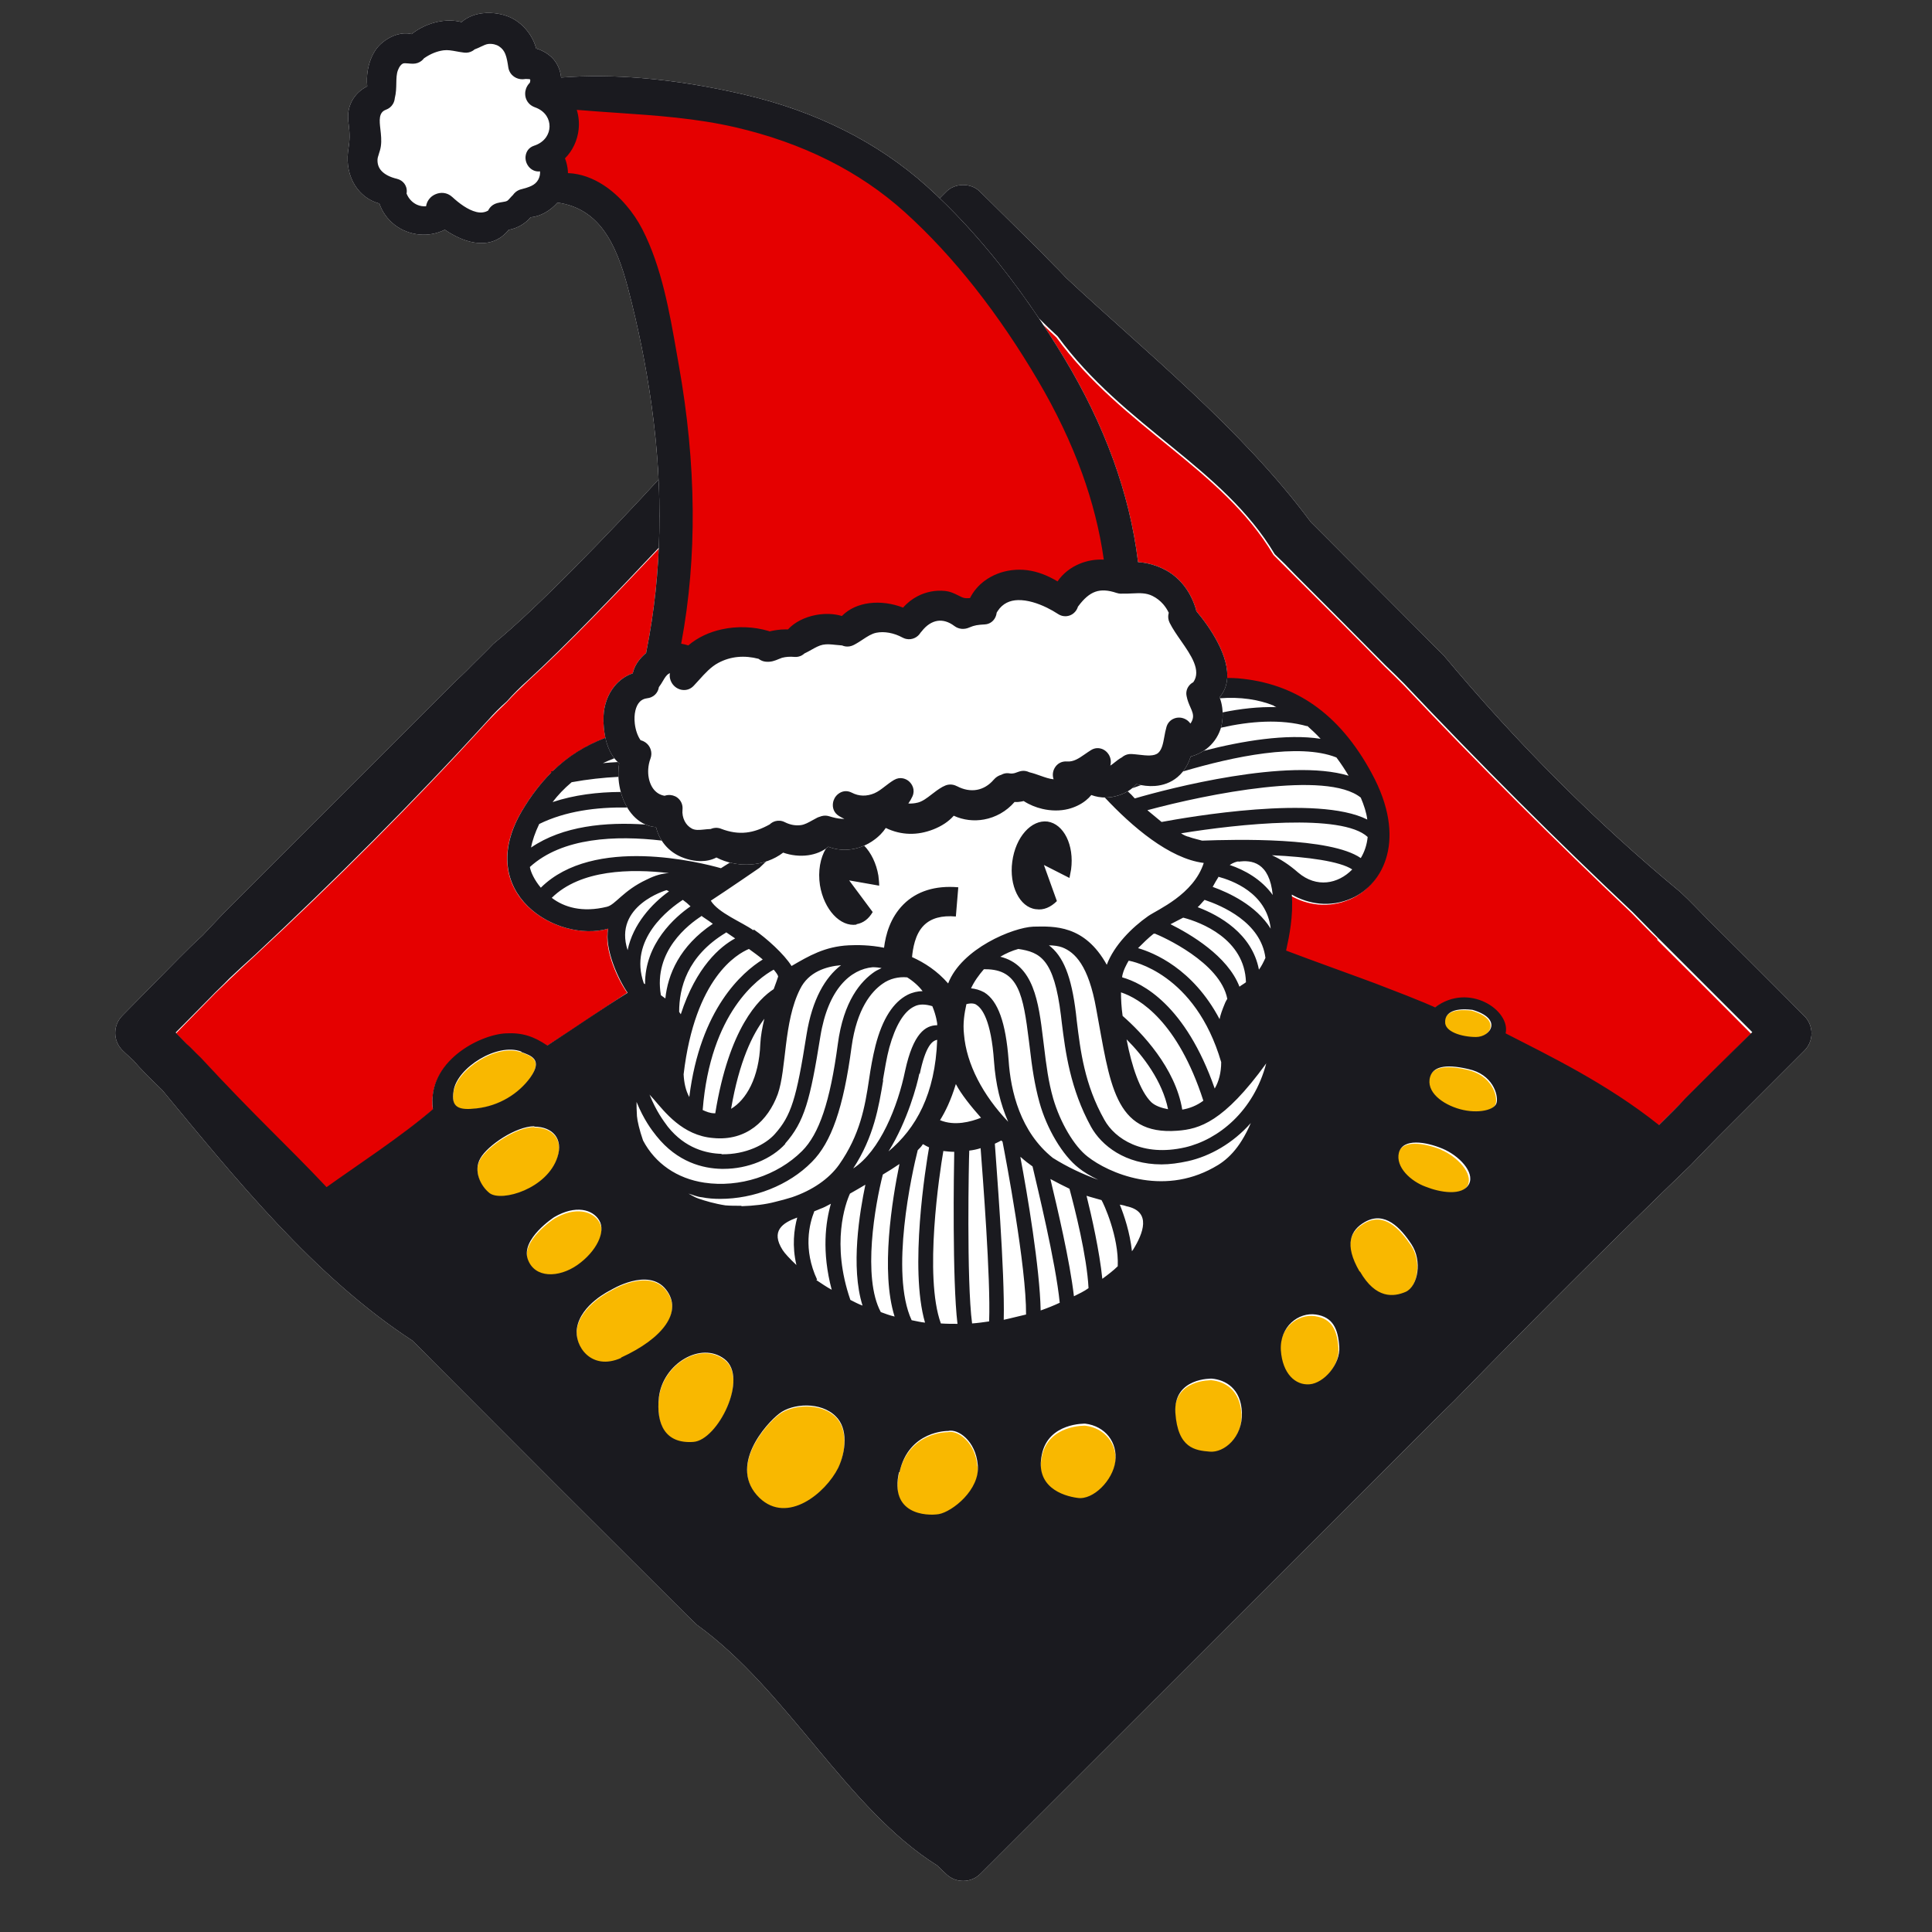
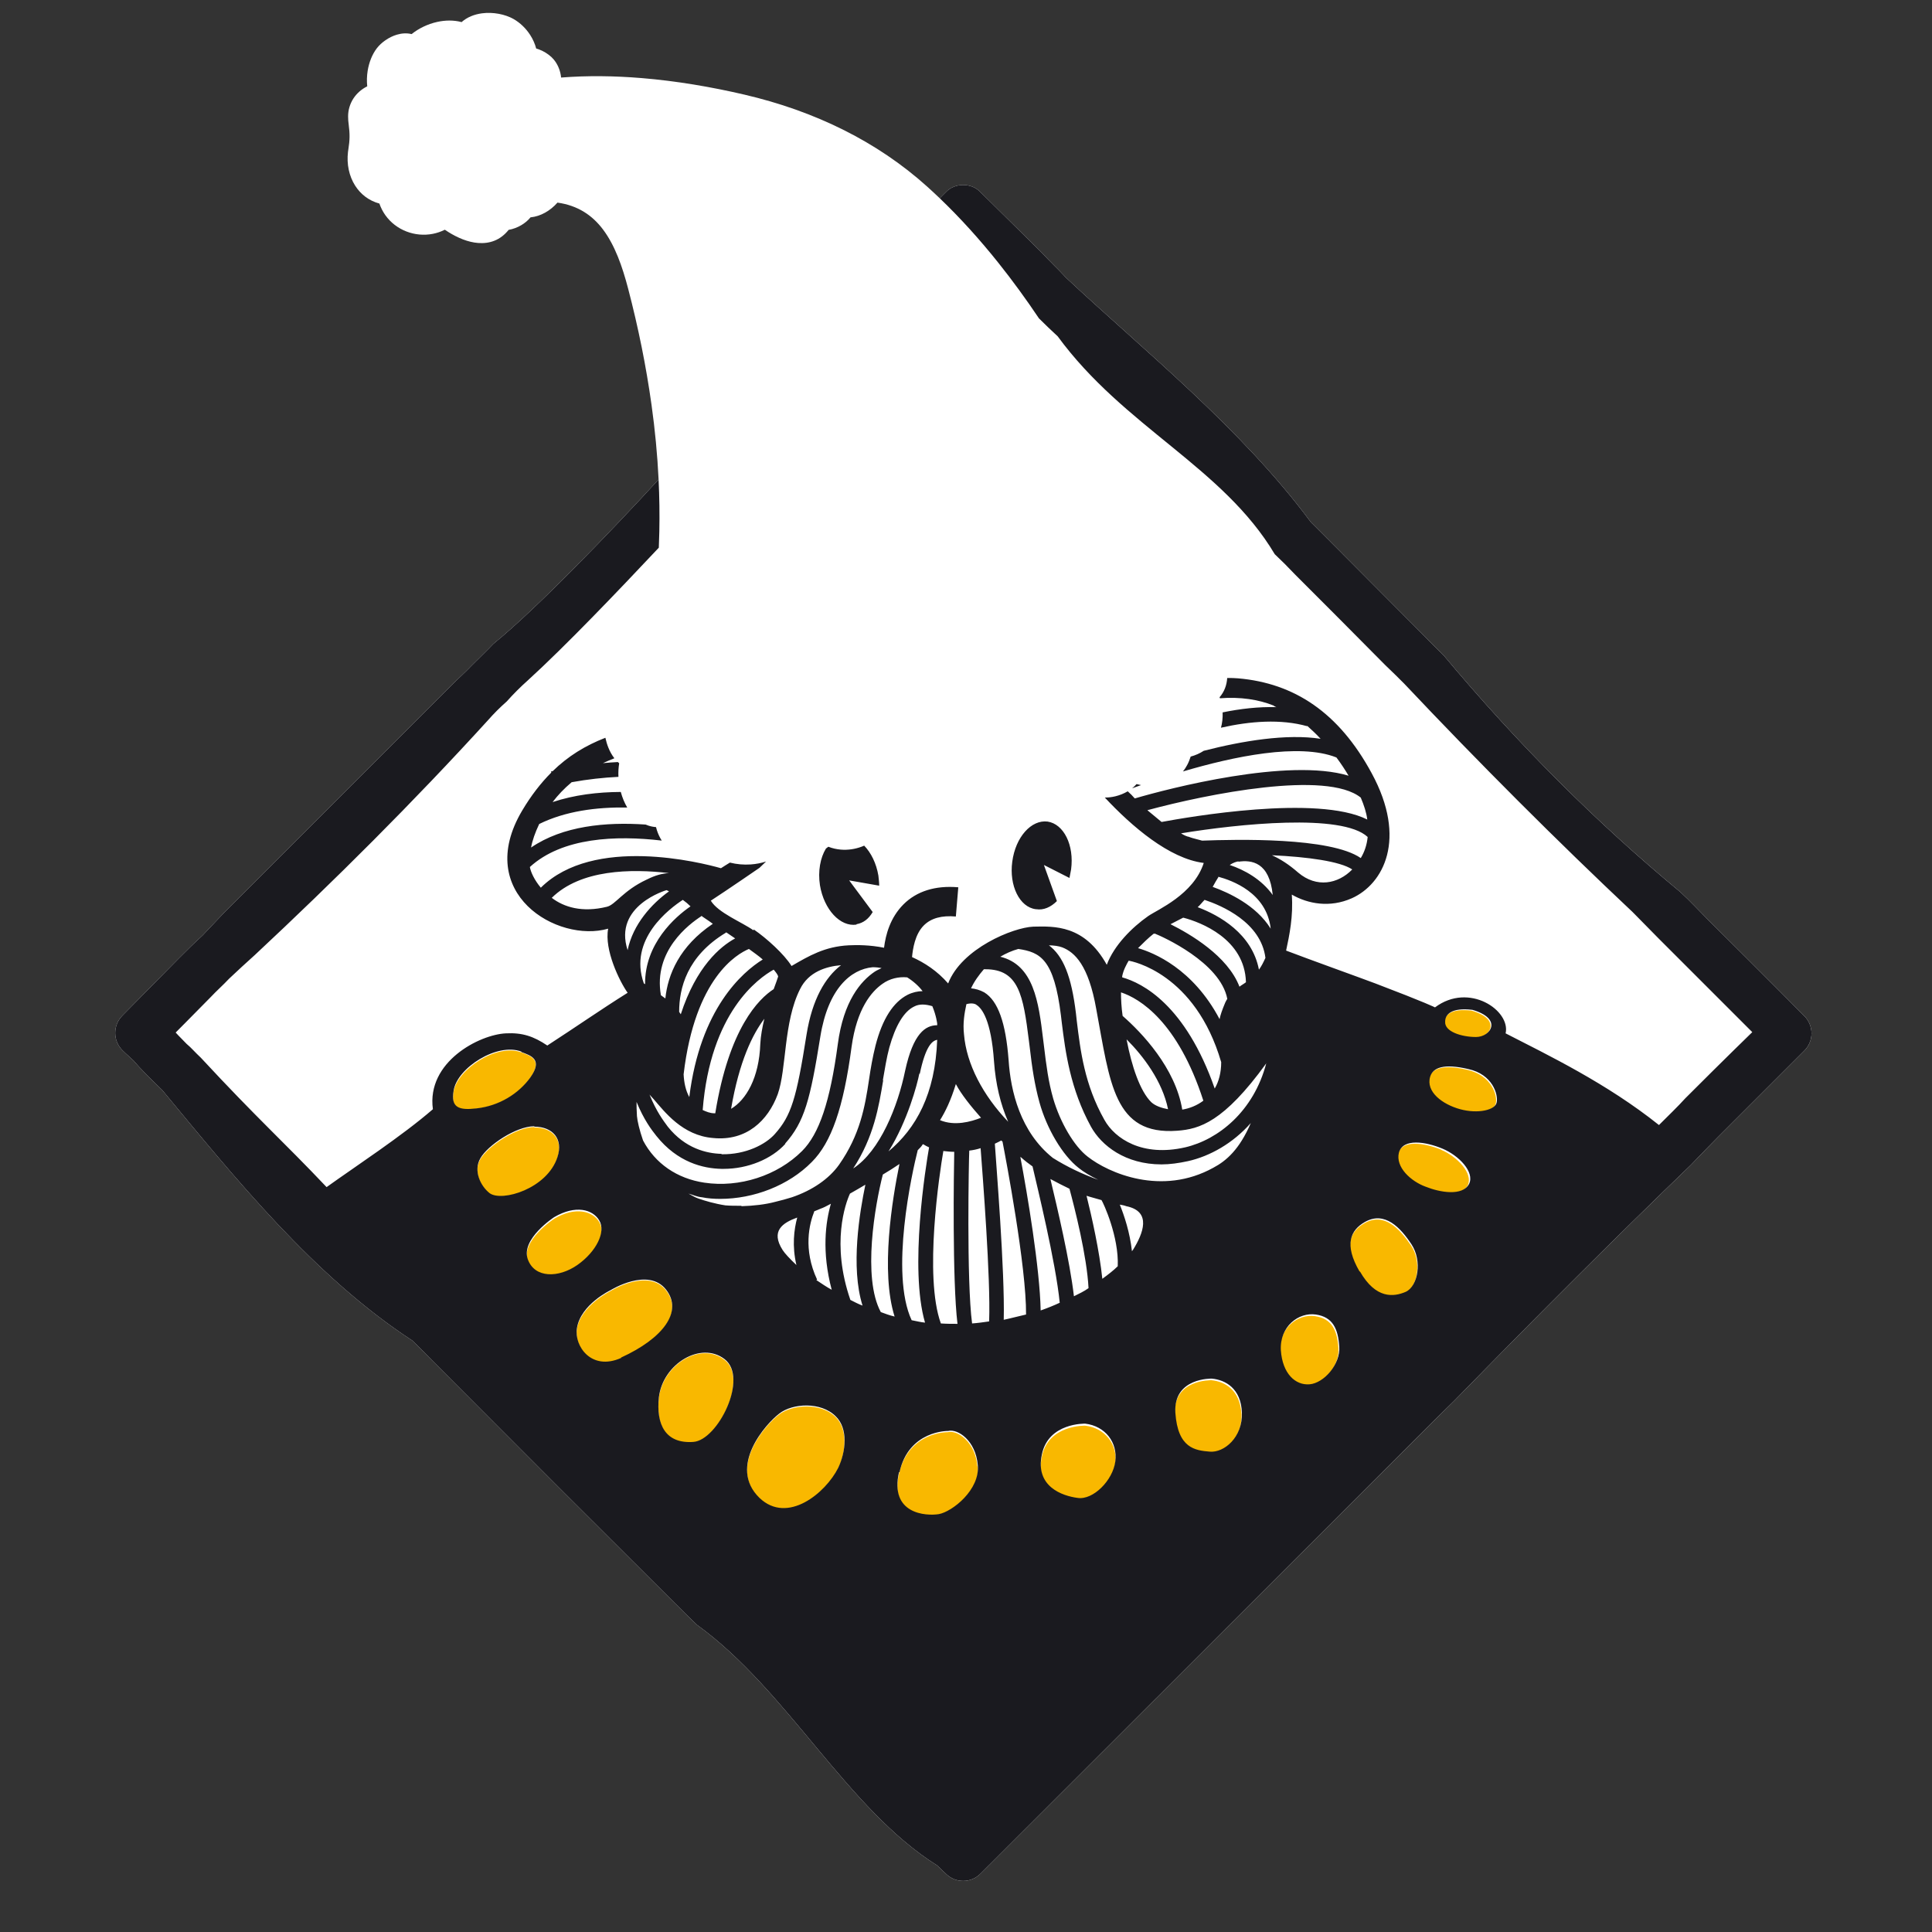
<svg xmlns="http://www.w3.org/2000/svg" width="100%" height="100%" viewBox="0 0 20000 20000">
  <rect x="0" y="0" width="20000" height="20000" fill="#333333" stroke="none" />
  <path fill="#FFFFFF" fill-rule="nonzero" d="M6640.04 808.1c363.02,29.86 724.56,91.81 1065.66,171.4 359.63,83.88 707,204.9 1033.54,368.91 307.98,154.69 596.12,346.95 857,581.55 44.5,40.01 88.46,80.83 131.86,122.39l61.9 -61.75c92.4,-100.8 268.8,-100.8 361.2,0 0,0 239.4,235.2 638.4,630 71.4,79.8 159.6,159.6 247.8,256.2 793.8,743.4 1810.2,1554 2532.6,2528.4 71.4,71.4 138.6,138.6 205.8,205.8 323.4,323.4 651,655.2 974.4,978.6 58.8,63 130.2,130.2 193.2,193.2 764.4,915.6 1583.4,1734.6 2452.8,2452.8 100.8,92.4 189,189 277.2,277.2 613.2,609 1003.8,1003.8 1003.8,1003.8 100.8,100.8 100.8,260.4 0,361.2 0,0 -344.4,344.4 -886.2,886.2 -92.4,92.4 -184.8,189 -285.6,294 -777,747.6 -1591.8,1562.4 -2452.8,2444.4 -71.4,71.4 -138.6,134.4 -214.2,210 -2259.6,2259.6 -4687.2,4683 -4687.2,4683 -50.4,50.4 -113.4,75.6 -180.6,75.6 -67.2,0 -130.2,-25.2 -180.6,-75.6 0,0 -33.6,-29.4 -88.2,-84 -936.6,-588 -1545.6,-1810.2 -2486.4,-2490.6 -58.8,-54.6 -117.6,-113.4 -172.2,-168 -827.4,-823.2 -1730.4,-1726.2 -2570.4,-2570.4 -71.4,-71.4 -134.4,-138.6 -205.8,-205.8 -1016.4,-663.6 -1835.4,-1684.2 -2587.2,-2591.4 -134.4,-130.2 -235.2,-231 -298.2,-306.6 -75.6,-67.2 -113.4,-105 -113.4,-105 -100.8,-100.8 -100.8,-260.4 0,-361.2 0,0 218.4,-222.6 583.8,-592.2 75.6,-75.6 159.6,-159.6 243.6,-235.2 71.4,-75.6 147,-155.4 222.6,-235.2 730.8,-730.8 1545.6,-1545.6 2364.6,-2364.6 71.4,-71.4 138.6,-130.2 205.8,-201.6 75.6,-75.6 147,-142.8 218.4,-218.4 450.01,-363.92 1244.2,-1192.34 1710.67,-1701.25 -12.47,-258.49 -37.32,-516.91 -73.33,-774.22 -28.28,-201.86 -62.41,-401.09 -101.93,-597.38 -40.56,-201.47 -87.34,-402.87 -139.81,-603.64 -60.01,-229.71 -137.02,-450.12 -261.78,-615.01 -108.87,-143.89 -257.6,-246.68 -469.97,-276.37 -36.36,41.58 -80.89,78.24 -129.8,105.11 -46.17,25.37 -96.75,42.4 -149.02,47.44 -25.93,31.92 -59.2,59.52 -95.62,80.99 -40.34,23.8 -86.2,40.93 -131.19,48.63 -86.55,108.75 -197.87,144.6 -315.55,135.79 -105.61,-7.91 -213.65,-54.11 -309.13,-113.87 -11.96,-7.48 -23.85,-15.28 -35.63,-23.33 -40.12,20.15 -81.99,34.23 -124.41,42.55 -92.19,18.08 -187.36,8.78 -273.29,-24.5 -86.46,-33.5 -163.54,-91.28 -218.97,-169.92 -25.12,-35.63 -45.78,-75.42 -60.81,-119.02 -109.75,-29.85 -194.83,-97.1 -251.34,-185.99 -62.3,-97.97 -88.75,-221.97 -73.73,-349.23 0.45,-3.8 1.57,-11.37 3.47,-23.4 7.99,-50.44 12.08,-91.17 12.58,-130.78 0.49,-39.7 -2.57,-80 -8.94,-129.45 -3.58,-27.26 -6.28,-54.64 -6.03,-83.71 0.27,-32.04 4.18,-64.35 14.3,-97.44 19.87,-65.05 55.83,-117.89 102.1,-158.77 24.75,-21.86 52.28,-40.15 81.68,-54.92 -5.75,-52.92 -4.1,-108.04 4.52,-161.23 13.91,-85.8 46,-168.73 94.47,-232.28 45.4,-59.48 124.84,-116.53 207.38,-140.95 50.52,-14.94 103.18,-18.75 153.04,-6.07 72.84,-58.8 166.38,-104.06 263.44,-125.76 84.24,-18.85 172.34,-20.39 254.04,1.48 57.38,-51.51 132.19,-80.36 210.91,-90.89 114,-15.24 240.04,9.37 327.06,59.05 67.72,38.64 128.35,97.14 172.23,165.43 27.66,43.01 49.06,90.46 61.91,139.92 21.02,5.88 41.48,13.67 60.8,22.89 49.36,23.57 94.11,57.73 123.64,93.84l0 0.39c36.07,44.22 60.34,100.19 70.16,158 1.43,8.41 2.55,16.89 3.36,25.42 272.97,-21.52 552.95,-17.57 831.56,5.35z" />
-   <path fill="#E50000" fill-rule="nonzero" d="M4481.2 11491c-67.2,-491.4 478.8,-768.6 756,-785.4 172.2,-8.4 285.6,29.4 424.2,121.8 310.8,-197.4 537.6,-357 831.6,-550.2 -84,-113.4 -247.8,-445.2 -197.4,-663.6 -525,151.2 -1402.8,-365.4 -890.4,-1222.2 235.98,-393.3 505.37,-609.54 861.8,-753.02 -17.28,-78.59 -21.87,-159.28 -19.23,-224.74 4.66,-114.17 44.09,-225 112.95,-309.59 49.23,-60.48 113.03,-107.67 189.64,-133.88 7.65,-36.27 22.52,-70.8 42.35,-102.71 25.28,-40.66 59.25,-77.4 95.94,-107.57 0.26,-2.53 1.61,-15.55 2.85,-16.79 70.5,-350.89 112.07,-705.73 127.96,-1061.81 -428.73,452.68 -957.48,1007.1 -1355.46,1370.31 -75.6,71.4 -151.2,142.8 -218.4,218.4 -67.2,63 -130.2,126 -193.2,193.2 -772.8,848.4 -1591.8,1667.4 -2415,2431.8 -88.2,79.8 -176.4,163.8 -260.4,243.6 -67.2,67.2 -138.6,130.2 -193.2,189 -231,235.2 -361.2,369.6 -361.2,369.6 0,0 37.8,42 113.4,117.6 42,37.8 88.2,88.2 142.8,142.8 772.8,831.6 932.4,957.6 1302,1339.8 298.2,-214.2 781.2,-529.2 1100.4,-810.6l0 4.2zm12679.8 -1768.2c-88.2,-79.8 -176.4,-176.4 -268.8,-268.8 -772.8,-730.8 -1591.8,-1545.6 -2364.6,-2364.6 -63,-63 -126,-126 -193.2,-189 -310.8,-319.2 -625.8,-630 -936.6,-940.8 -67.2,-67.2 -142.8,-142.8 -214.2,-214.2 -537.6,-903 -1562.4,-1314.6 -2247,-2251.2 -47.1,-43.18 -92.37,-87.27 -136.24,-130.57 74.96,113.82 147.15,228.65 216.57,343.83 202.9,336.72 376.61,689.82 509.66,1057.83 122.72,339.44 210.56,691.16 254.46,1053.9 31.8,1.6 63.56,5.89 94.6,12.35 71.22,14.82 139.92,41.4 196.74,73.17l0.39 0c75.85,42.45 138.59,98.88 188.99,164.97 52.67,69.06 91.49,148.72 117.51,233.75 2.38,7.77 4.02,15.43 4.96,22.95 34.98,41.07 75.12,92.17 114.39,148.8 76.45,110.25 151.68,243.99 185.9,373.26 16.28,61.49 23.69,122.03 18.77,179.37 35.67,-0.54 69.86,0.38 102.3,2.79 579.6,46.2 1041.6,352.8 1381.8,982.8 369.6,684.6 121.8,1146.6 -205.8,1293.6 -226.8,100.8 -453.6,63 -625.8,-37.8 16.8,222.6 -25.2,424.2 -58.8,579.6 218.4,84 768.6,281.4 928.2,344.4 529.2,201.6 617.4,247.8 617.4,247.8 352.8,-264.6 785.4,33.6 730.8,268.8 441,226.8 1045.8,516.6 1587.6,949.2 100.8,-100.8 193.2,-189 273,-273 432.6,-432.6 693,-684.6 693,-684.6 0,0 -378,-382.2 -974.4,-974.4l8.4 -4.2z" />
  <path fill="#F9B800" fill-rule="nonzero" d="M5489.2 11159.2c-117.6,168 -319.2,294 -558.6,319.2 -180.6,21 -264.6,-4.2 -235.2,-176.4 37.8,-235.2 453.6,-504 701.4,-407.4 100.8,37.8 222.6,75.6 92.4,264.6zm42 512.4c184.8,0 302.4,121.8 239.4,315 -105,331.8 -579.6,470.4 -701.4,373.8 -92.4,-71.4 -172.2,-231 -96.6,-361.2 79.8,-134.4 373.8,-331.8 558.6,-331.8l0 4.2zm-67.2 1381.8c-75.6,-210 273,-436.8 273,-436.8 218.4,-130.2 399,-79.8 466.2,33.6 71.4,113.4 -29.4,323.4 -226.8,462 -193.2,134.4 -441,138.6 -512.4,-58.8zm966 1012.2c-310.8,138.6 -487.2,-121.8 -457.8,-306.6 37.8,-243.6 348.6,-394.8 348.6,-394.8 0,0 390.6,-243.6 575.4,-4.2 176.4,226.8 -33.6,504 -466.2,701.4l0 4.2zm747.6 869.4c-289.8,21 -386.4,-180.6 -357,-462 42,-352.8 436.8,-588 680.4,-394.8 252,193.2 -71.4,840 -323.4,856.8zm684.6 579.6c-331.8,-323.4 67.2,-772.8 205.8,-873.6 134.4,-100.8 428.4,-126 583.8,29.4 126,126 105,365.4 25.2,533.4 -130.2,264.6 -525,588 -814.8,310.8zm2259.6 -331.8c25.2,256.2 -264.6,483 -403.2,508.2 -134.4,21 -512.4,0 -411.6,-436.8 100.8,-436.8 504,-428.4 504,-428.4 100.8,-25.2 285.6,100.8 306.6,352.8l4.2 4.2zm663.6 -105c67.2,-331.8 449.4,-319.2 449.4,-319.2 205.8,25.2 336,193.2 310.8,390.6 -25.2,197.4 -231,403.2 -390.6,378 -159.6,-21 -441,-113.4 -369.6,-449.4zm1377.6 -436.8c-21,-365.4 378,-352.8 378,-352.8 138.6,12.6 298.2,100.8 310.8,352.8 8.4,256.2 -184.8,415.8 -331.8,403.2 -151.2,-12.6 -331.8,-33.6 -357,-403.2zm1087.8 -646.8c-12.6,-247.8 184.8,-394.8 361.2,-369.6 176.4,25.2 231,147 243.6,331.8 12.6,184.8 -155.4,378 -306.6,390.6 -147,12.6 -281.4,-109.2 -298.2,-352.8zm819 -819c-163.8,-281.4 -92.4,-428.4 54.6,-512.4 205.8,-117.6 365.4,58.8 483,231 113.4,168 67.2,432.6 -58.8,491.4 -126,58.8 -310.8,75.6 -474.6,-210l-4.2 0zm848.4 -1272.6c168,71.4 331.8,243.6 277.2,365.4 -67.2,130.2 -302.4,88.2 -449.4,29.4 -151.2,-58.8 -310.8,-201.6 -273,-352.8 37.8,-151.2 273,-113.4 449.4,-42l-4.2 0zm567 -483c-12.6,79.8 -193.2,126 -378,71.4 -184.8,-50.4 -357,-180.6 -310.8,-336 29.4,-96.6 147,-138.6 394.8,-79.8 252,58.8 310.8,264.6 294,344.4zm-252 -957.6c319.2,92.4 189,281.4 37.8,281.4 -147,0 -327.6,-54.6 -319.2,-159.6 4.2,-75.6 67.2,-147 281.4,-121.8z" />
  <path fill="#1A1A1F" fill-rule="nonzero" d="M7568.2 11478.4c155.4,-92.4 289.8,-319.2 302.4,-672 4.2,-84 21,-172.2 42,-260.4 -121.8,159.6 -260.4,441 -344.4,932.4zm109.2 1008c126,-4.2 243.6,-16.8 352.8,-46.2 54.6,-12.6 113.4,-29.4 168,-46.2 210,-71.4 382.2,-189 487.2,-336 218.4,-310.8 268.8,-600.6 310.8,-882 16.8,-117.6 37.8,-235.2 67.2,-352.8 71.4,-277.2 184.8,-449.4 331.8,-525 50.4,-25.2 105,-37.8 155.4,-37.8 -37.8,-50.4 -92.4,-100.8 -159.6,-142.8 -88.2,-8.4 -180.6,12.6 -256.2,67.2 -113.4,79.8 -264.6,256.2 -319.2,651 -84,634.2 -210,991.2 -411.6,1192.8 -239.4,243.6 -600.6,382.2 -949.2,382.2 -63,0 -126,-4.2 -189,-16.8 -50.4,-4.2 -92.4,-25.2 -138.6,-37.8 33.6,16.8 63,37.8 100.8,50.4 71.4,25.2 172.2,54.6 281.4,71.4 50.4,4.2 105,4.2 163.8,4.2l4.2 4.2zm126 -2864.4c134.4,92.4 315,256.2 390.6,378 180.6,-105 344.4,-201.6 592.2,-214.2 88.2,-4.2 218.4,-4.2 365.4,25.2 16.8,-134.4 63,-310.8 201.6,-449.4 134.4,-134.4 327.6,-197.4 567,-176.4l-25.2 302.4c-147,-12.6 -256.2,16.8 -331.8,92.4 -92.4,92.4 -113.4,243.6 -121.8,327.6 130.2,58.8 260.4,142.8 373.8,273 138.6,-361.2 672,-579.6 882,-588 214.2,-4.2 529.2,-21 760.2,394.8 75.6,-201.6 260.4,-386.4 428.4,-504 96.6,-67.2 470.4,-222.6 575.4,-550.2 -357.03,-44.23 -744.92,-378.43 -1024.28,-677.19 35.78,0.44 72.44,-3.72 109.78,-12.87 42.82,-10.48 87.2,-27.68 127.61,-51.55 26.49,23.23 49.68,46.74 72.89,73.81 357,-105 1591.8,-424.2 2213.4,-235.2 -37.8,-63 -75.6,-121.8 -126,-189 -386.48,-153.45 -1069.01,-8.88 -1588.46,144.91 16.27,-20.51 30.52,-42.43 42.87,-65.41 15.12,-28.14 27.34,-57.93 36.89,-88.65 48.45,-12.8 94.16,-32.9 135.3,-59.78 402.05,-103.07 856.68,-178.56 1209.6,-124.27 -42,-46.2 -92.4,-92.4 -138.6,-134.4l0 4.2c-273.68,-76.82 -589.42,-52.98 -892.87,15.46 13.01,-45.17 19.57,-101.53 17.29,-158.63 184.25,-37.77 373.06,-59.47 556.38,-54.23 -12.6,-4.2 -21,-8.4 -29.4,-16.8 -154.44,-62.08 -343.27,-91.36 -554.69,-75.14 -1.27,-3.44 -2.58,-6.88 -3.94,-10.28 50.43,-58.55 74.43,-126.59 79,-199.56 40.08,-0.67 78.3,0.49 114.23,3.58 579.6,50.4 1041.6,352.8 1381.8,982.8 369.6,680.4 121.8,1146.6 -205.8,1293.6 -226.8,100.8 -453.6,58.8 -621.6,-37.8 16.8,222.6 -25.2,424.2 -58.8,579.6 218.4,84 768.6,281.4 924,340.2 529.2,201.6 617.4,247.8 617.4,247.8 352.8,-264.6 785.4,33.6 730.8,268.8 441,226.8 1045.8,516.6 1587.6,949.2 100.8,-100.8 193.2,-189 273,-277.2 428.4,-428.4 693,-684.6 693,-684.6 0,0 -382.2,-382.2 -974.4,-974.4 -84,-84 -172.2,-176.4 -264.6,-268.8 -777,-730.8 -1591.8,-1545.6 -2364.6,-2364.6 -63,-63 -126,-126 -193.2,-189 -315,-319.2 -625.8,-630 -936.6,-940.8 -67.2,-71.4 -142.8,-147 -210,-210 -537.6,-903 -1558.2,-1314.6 -2247,-2255.4 -68.05,-62.37 -132.26,-124.75 -193.94,-185.83 -132.1,-196.91 -272.62,-390.36 -421.64,-576.9 -188.37,-235.79 -390.17,-460.31 -605.52,-666.52l61.9 -61.75c92.4,-100.8 268.8,-100.8 361.2,0 0,0 239.4,235.2 638.4,630 71.4,79.8 159.6,159.6 247.8,256.2 793.8,743.4 1810.2,1554 2532.6,2528.4 71.4,71.4 138.6,138.6 205.8,205.8 323.4,323.4 651,655.2 974.4,978.6 58.8,63 130.2,130.2 193.2,193.2 764.4,915.6 1583.4,1734.6 2452.8,2452.8 100.8,92.4 189,189 277.2,277.2 613.2,609 1003.8,1003.8 1003.8,1003.8 100.8,100.8 100.8,260.4 0,361.2 0,0 -344.4,344.4 -886.2,886.2 -92.4,92.4 -184.8,189 -285.6,294 -777,747.6 -1591.8,1562.4 -2452.8,2444.4 -71.4,71.4 -138.6,134.4 -214.2,210 -2259.6,2259.6 -4687.2,4683 -4687.2,4683 -50.4,50.4 -113.4,75.6 -180.6,75.6 -67.2,0 -130.2,-25.2 -180.6,-75.6 0,0 -33.6,-29.4 -88.2,-84 -936.6,-588 -1545.6,-1810.2 -2486.4,-2490.6 -58.8,-54.6 -117.6,-113.4 -172.2,-168 -827.4,-823.2 -1730.4,-1726.2 -2570.4,-2570.4 -71.4,-71.4 -134.4,-138.6 -205.8,-205.8 -1016.4,-663.6 -1835.4,-1684.2 -2587.2,-2591.4 -134.4,-130.2 -235.2,-231 -298.2,-306.6 -75.6,-67.2 -113.4,-105 -113.4,-105 -100.8,-100.8 -100.8,-260.4 0,-361.2 0,0 218.4,-222.6 583.8,-592.2 75.6,-75.6 159.6,-159.6 243.6,-235.2 71.4,-75.6 147,-155.4 222.6,-235.2 730.8,-730.8 1545.6,-1545.6 2364.6,-2364.6 71.4,-71.4 138.6,-130.2 205.8,-201.6 75.6,-75.6 147,-142.8 218.4,-218.4 450.01,-363.92 1244.2,-1192.34 1710.66,-1701.25 8.68,180.06 11.36,360.16 7.61,539.94 -1.15,55.25 -2.92,110.48 -5.3,165.68 -429.14,456.19 -964.05,1016.29 -1355.97,1373.63 -75.6,67.2 -151.2,142.8 -218.4,218.4 -71.4,63 -134.4,126 -193.2,193.2 -772.8,848.4 -1591.8,1663.2 -2415,2431.8 -88.2,79.8 -176.4,159.6 -264.6,243.6 -67.2,71.4 -134.4,130.2 -189,189 -231,235.2 -365.4,369.6 -365.4,369.6 0,0 37.8,42 113.4,117.6 46.2,37.8 88.2,88.2 147,142.8 588,634.2 856.8,869.4 1302,1339.8 298.2,-214.2 781.2,-529.2 1100.4,-806.4 -67.2,-491.4 483,-772.8 756,-785.4 168,-8.4 285.6,29.4 428.4,126 310.8,-201.6 537.6,-361.2 831.6,-546 -84,-117.6 -243.6,-445.2 -201.6,-663.6 -525,151.2 -1398.6,-365.4 -890.4,-1222.2 92.4,-155.4 193.2,-285.6 302.4,-394.8l-4.2 -8.4c4.2,-4.2 8.4,-4.2 16.8,-4.2 159.12,-155.66 338.19,-265.72 546.58,-346.64 7.63,34.97 17.78,69.54 30.91,102.19 16.08,39.96 36.51,77.33 62.12,110.01 -42.01,16.53 -81.83,33.49 -118.81,50.44 52.28,-4.87 103.79,-8.61 154.52,-11.3 4.61,4.32 9.35,8.51 14.22,12.56 -7.58,45.17 -10.12,92.75 -7.88,140.65 -154.48,7.49 -316.23,25.06 -484.26,55.49 -79.8,67.2 -142.8,134.4 -197.4,205.8 223.12,-74.37 465.3,-103.75 706.03,-104.99 15.46,57.49 37.83,112.52 66.66,161.24 -318.59,-5.46 -640.62,37.39 -911.29,170.55 -42,88.2 -71.4,172.2 -84,243.6 328.09,-224.67 775,-266.12 1185.55,-237.84 9.38,4.03 18.97,7.67 28.79,10.88 25.19,8.23 51.55,13.54 79.02,15.57 10.03,41.18 25.4,80.77 46,117.51 4.18,7.45 8.57,14.79 13.19,22.01 -473.03,-55.29 -1029.05,-33.61 -1365.15,273.47 8.4,50.4 46.2,134.4 113.4,214.2 546,-541.8 1659,-260.4 1864.8,-201.6 30.69,-21.25 60.05,-37.18 92.56,-58.26 70.04,17.61 143.51,24.08 215.8,19.08 53.84,-3.73 107.28,-13.79 158.48,-30.32 -21.79,21.37 -44.34,43.11 -67.84,65.3 0,0 -336,231 -504,340.2 75.6,126 323.4,222.6 441,306.6l4.2 -8.4zm-667.8 1734.6c113.4,-915.6 550.2,-1293.6 760.2,-1423.8 -42,-37.8 -92.4,-71.4 -142.8,-109.2 -121.8,50.4 -558.6,298.2 -676.2,1297.8 4.2,84 21,168 58.8,235.2zm995.4 483c-142.8,159.6 -390.6,260.4 -638.4,260.4l-25.2 0c-189,-4.2 -453.6,-67.2 -672,-340.2 -50.4,-63 -130.2,-168 -205.8,-352.8 0,37.8 0,88.2 4.2,147 4.2,50.4 25.2,142.8 63,252 126,239.4 352.8,394.8 634.2,436.8 361.2,54.6 756,-71.4 1012.2,-327.6 176.4,-176.4 289.8,-508.2 369.6,-1104.6 58.8,-449.4 239.4,-655.2 382.2,-751.8 25.2,-16.8 50.4,-25.2 71.4,-37.8 -25.2,-4.2 -58.8,-8.4 -92.4,-8.4 -226.8,21 -462,222.6 -541.8,718.2 -105,655.2 -163.8,882 -365.4,1108.8l4.2 0zm-121.8 -1801.8c-159.6,88.2 -655.2,441 -735,1453.2 37.8,16.8 75.6,33.6 121.8,33.6l8.4 0c142.8,-882 449.4,-1184.4 604.8,-1285.2 21,-58.8 37.8,-100.8 46.2,-130.2 -4.2,-21 -25.2,-46.2 -46.2,-71.4zm-537.6 1911c247.8,4.2 453.6,-100.8 550.2,-210 168,-189 222.6,-361.2 327.6,-1029 58.8,-365.4 193.2,-592.2 357,-718.2 -151.2,12.6 -336,67.2 -424.2,247.8 -172.2,340.2 -138.6,827.4 -231,1087.8 -100.8,273 -323.4,487.2 -667.8,453.6 -319.2,-25.2 -504,-273 -617.4,-403.2 -16.8,-16.8 -29.4,-33.6 -42,-46.2 71.4,176.4 142.8,268.8 189,331.8 180.6,226.8 403.2,277.2 554.4,281.4l4.2 4.2zm596.4 2683.8c-138.6,105 -537.6,550.2 -205.8,873.6 289.8,277.2 684.6,-50.4 814.8,-310.8 79.8,-168 105,-407.4 -25.2,-533.4 -155.4,-155.4 -449.4,-134.4 -583.8,-29.4zm184.8 -2028.6c-151.2,54.6 -277.2,138.6 -151.2,336 21,33.6 75.6,92.4 142.8,155.4 -46.2,-197.4 -25.2,-365.4 8.4,-491.4zm-1575 -2415c-4.2,-420 310.8,-697.2 470.4,-806.4 -25.2,-25.2 -50.4,-46.2 -79.8,-67.2 -134.4,88.2 -567,407.4 -403.2,865.2 8.4,4.2 8.4,4.2 12.6,8.4zm583.8 -705.6c-130.2,84 -499.8,361.2 -420,819 12.6,8.4 29.4,21 46.2,33.6 25.2,-247.8 147,-541.8 491.4,-772.8 -50.4,-37.8 -92.4,-63 -109.2,-75.6 -4.2,-4.2 -4.2,-4.2 -8.4,-8.4l0 4.2zm-764.4 352.8c54.6,-268.8 252,-483 428.4,-609 -8.4,-4.2 -16.8,-8.4 -25.2,-12.6 0,0 -554.4,159.6 -403.2,621.6zm1016.4 -180.6c-403.2,243.6 -483,575.4 -483,819 4.2,8.4 12.6,16.8 16.8,25.2 159.6,-491.4 407.4,-701.4 562.8,-785.4 -29.4,-21 -63,-42 -92.4,-63l-4.2 4.2zm-12.6 4414.2c-243.6,-189 -638.4,46.2 -680.4,394.8 -29.4,281.4 67.2,483 357,462 252,-16.8 575.4,-663.6 323.4,-856.8zm-575.4 -5031.6c-394.8,-46.2 -915.6,-37.8 -1213.8,256.2 126,96.6 315,155.4 571.2,92.4 88.2,-21 168,-168 411.6,-281.4 92.4,-46.2 159.6,-63 231,-67.2zm-495.6 5014.8c432.6,-197.4 642.6,-474.6 466.2,-701.4 -184.8,-239.4 -575.4,4.2 -575.4,4.2 0,0 -310.8,147 -348.6,394.8 -29.4,180.6 147,445.2 457.8,306.6l0 -4.2zm-1033.2 -3166.8c-247.8,-96.6 -667.8,168 -701.4,407.4 -29.4,172.2 54.6,201.6 235.2,180.6 235.2,-25.2 436.8,-151.2 558.6,-319.2 134.4,-189 8.4,-226.8 -92.4,-264.6l0 -4.2zm134.4 772.8c-189,0 -483,197.4 -558.6,331.8 -75.6,130.2 4.2,289.8 96.6,361.2 126,92.4 596.4,-46.2 701.4,-373.8 63,-189 -50.4,-315 -239.4,-315l0 -4.2zm672 974.4c-67.2,-113.4 -243.6,-163.8 -466.2,-33.6 0,0 -348.6,226.8 -273,436.8 71.4,197.4 319.2,193.2 512.4,58.8 197.4,-138.6 298.2,-344.4 226.8,-462zm2226 -92.4c-50.4,126 -117.6,390.6 29.4,705.6l-8.4 4.2c50.4,33.6 105,71.4 159.6,100.8 -105,-394.8 -63,-701.4 -8.4,-890.4 -46.2,25.2 -79.8,42 -105,50.4 -16.8,8.4 -42,16.8 -71.4,29.4l4.2 0zm369.6 -184.8c-46.2,100.8 -197.4,516.6 4.2,1100.4 42,21 79.8,42 126,58.8 -126,-399 -29.4,-970.2 29.4,-1251.6 -54.6,33.6 -109.2,63 -159.6,92.4zm344.4 -1176c-46.2,277.2 -96.6,588 -310.8,915.6 277.2,-180.6 462,-642.6 537.6,-1012.2 84,-386.4 210,-470.4 331.8,-470.4l0 -16.8c0,0 -8.4,-79.8 -50.4,-180.6 -71.4,-21 -134.4,-25.2 -189,4.2 -105,50.4 -193.2,197.4 -256.2,424.2 -29.4,109.2 -46.2,222.6 -67.2,340.2l4.2 -4.2zm-4.2 978.6c-79.8,310.8 -214.2,1066.8 -21,1423.8 46.2,16.8 88.2,33.6 142.8,46.2 -147,-466.2 -25.2,-1209.6 50.4,-1579.2 -54.6,37.8 -109.2,71.4 -172.2,109.2zm378 -1045.8c-21,109.2 -121.8,491.4 -319.2,806.4 285.6,-239.4 483,-592.2 504,-1155 -54.6,8.4 -121.8,71.4 -180.6,352.8l-4.2 -4.2zm58.8 2578.8c-163.8,-562.8 8.4,-1621.2 42,-1814.4 -21,-8.4 -42,-21 -63,-33.6 0,4.2 -4.2,4.2 -4.2,4.2 -8.4,16.8 -29.4,37.8 -50.4,58.8 -58.8,231 -289.8,1272.6 -63,1759.8 46.2,8.4 92.4,21 138.6,25.2zm-268.8 1545.6c-100.8,436.8 277.2,457.8 411.6,436.8 138.6,-25.2 428.4,-252 403.2,-508.2 -21,-252 -205.8,-378 -306.6,-352.8 0,0 -407.4,-8.4 -504,428.4l-4.2 -4.2zm457.8 -3318c-37.8,218.4 -201.6,1293.6 -25.2,1780.8 58.8,4.2 113.4,4.2 172.2,4.2 -54.6,-449.4 -37.8,-1596 -33.6,-1780.8 -37.8,0 -75.6,-4.2 -113.4,-8.4l0 4.2zm-33.6 -323.4c151.2,63 319.2,16.8 424.2,-25.2 -100.8,-113.4 -205.8,-243.6 -260.4,-348.6 -54.6,176.4 -109.2,285.6 -163.8,373.8zm273 -1201.2c-21,96.6 -37.8,197.4 -25.2,310.8 25.2,310.8 197.4,634.2 457.8,907.2 -79.8,-180.6 -130.2,-390.6 -147,-625.8 -29.4,-428.4 -126,-550.2 -180.6,-583.8 -8.4,-8.4 -42,-25.2 -105,-8.4zm29.4 1520.4c-4.2,75.6 -29.4,1344 29.4,1785 58.8,-4.2 117.6,-12.6 176.4,-21 16.8,-449.4 -67.2,-1507.8 -88.2,-1793.4 -37.8,12.6 -79.8,21 -117.6,25.2l0 4.2zm16.8 -1684.2c46.2,4.2 92.4,16.8 138.6,42 142.8,88.2 222.6,315 252,701.4 21,323.4 121.8,743.4 457.8,1012.2 147,92.4 306.6,168 470.4,226.8 -79.8,-37.8 -155.4,-84 -201.6,-121.8 -168,-130.2 -331.8,-407.4 -407.4,-680.4 -50.4,-184.8 -75.6,-352.8 -100.8,-571.2l-8.4 -67.2c-58.8,-470.4 -105,-739.2 -449.4,-739.2l-16.8 0c-50.4,58.8 -100.8,126 -134.4,201.6l0 -4.2zm247.8 1604.4c12.6,201.6 105,1323 92.4,1827 79.8,-16.8 155.4,-37.8 231,-54.6 4.2,-491.4 -210,-1617 -243.6,-1789.2 -4.2,-4.2 -4.2,-4.2 -12.6,-12.6 -16.8,8.4 -37.8,21 -67.2,33.6l0 -4.2zm54.6 -1932c348.6,84 399,470.4 445.2,852.6l8.4 67.2c25.2,210 46.2,373.8 96.6,550.2 71.4,243.6 214.2,491.4 357,600.6 214.2,168 764.4,411.6 1302,113.4 134.4,-71.4 268.8,-189 386.4,-462 -184.8,210 -424.2,344.4 -651,394.8 -96.6,21 -189,33.6 -273,33.6 -373.8,0 -621.6,-193.2 -730.8,-390.6 -214.2,-390.6 -264.6,-772.8 -302.4,-1079.4l-8.4 -71.4c-71.4,-583.8 -214.2,-655.2 -441,-688.8 -63,16.8 -130.2,46.2 -193.2,84l4.2 -4.2zm210 2074.8c71.4,378 201.6,1150.8 210,1587.6 71.4,-25.2 134.4,-50.4 197.4,-79.8 -42,-424.2 -235.2,-1209.6 -281.4,-1411.2 -42,-29.4 -79.8,-58.8 -121.8,-96.6l-4.2 0zm222.6 3078.6c-71.4,331.8 210,428.4 369.6,449.4 159.6,25.2 365.4,-180.6 390.6,-378 25.2,-197.4 -105,-365.4 -310.8,-390.6 0,0 -382.2,-12.6 -449.4,319.2zm88.2 -2851.8c71.4,298.2 201.6,848.4 243.6,1213.8 50.4,-25.2 105,-50.4 151.2,-84 -16.8,-331.8 -142.8,-827.4 -197.4,-1029 -63,-29.4 -126,-63 -197.4,-100.8zm-21 -2423.4c155.4,113.4 239.4,327.6 285.6,709.8l8.4 75.6c37.8,310.8 79.8,659.4 285.6,1024.8 109.2,197.4 394.8,386.4 835.8,285.6 344.4,-79.8 709.8,-373.8 840,-869.4 -441,609 -693,680.4 -919.8,697.2 -659.4,50.4 -697.2,-495.6 -840,-1260 -79.8,-453.6 -222.6,-588 -352.8,-638.4 -33.6,-12.6 -84,-21 -147,-21l4.2 -4.2zm394.8 2595.6c54.6,218.4 134.4,575.4 163.8,861 63,-46.2 117.6,-88.2 159.6,-130.2 12.6,-306.6 -147,-651 -168,-684.6 -54.6,-16.8 -109.2,-29.4 -159.6,-46.2l4.2 0zm564.57 -4249.87c-33.52,11.86 -64.45,23.01 -92.48,33.26 16.62,-13.22 32.08,-27.81 45.97,-43.79 15.32,4.04 30.84,7.58 46.51,10.53zm-123.57 1809.67c-29.4,50.4 -58.8,105 -71.4,168l0 12.6c210,58.8 655.2,285.6 957.6,1150.8 42,-71.4 67.2,-163.8 67.2,-273 -268.8,-919.8 -924,-1045.8 -957.6,-1050l4.2 -12.6 0 4.2zm-67.2 579.6c197.4,172.2 546,537.6 617.4,970.2 75.6,-12.6 151.2,-42 218.4,-92.4 -264.6,-819 -659.4,-1058.4 -852.6,-1121.4 0,71.4 4.2,155.4 16.8,243.6zm-29.4 1953c46.2,113.4 105,289.8 126,483 4.2,-4.2 8.4,-12.6 12.6,-16.8 100.8,-163.8 197.4,-394.8 -71.4,-449.4 -21,-8.4 -46.2,-12.6 -71.4,-16.8l4.2 0zm71.4 -1705.2c50.4,268.8 138.6,533.4 256.2,646.8 42,37.8 105,58.8 172.2,71.4 -58.8,-289.8 -256.2,-550.2 -428.4,-722.4l0 4.2zm281.4 -1100.4c-58.8,46.2 -113.4,100.8 -163.8,151.2 159.6,46.2 567,210 844.2,735 8.4,-42 25.2,-92.4 58.8,-172.2 8.4,-16.8 12.6,-25.2 21,-37.8 -71.4,-378 -676.2,-646.8 -751.8,-676.2 -4.2,0 -4.2,4.2 -8.4,4.2l0 -4.2zm79.8 -1155c273,-50.4 1612.8,-285.6 2129.4,-25.2 -8.4,-71.4 -33.6,-147 -67.2,-226.8 -352.8,-285.6 -1587.6,-37.8 -2209.2,130.2 50.4,42 96.6,79.8 147,121.8zm285.6 155.4c46.2,16.8 92.4,25.2 134.4,37.8 348.6,-12.6 1327.2,-37.8 1642.2,180.6 37.8,-63 63,-134.4 71.4,-218.4 -264.6,-247.8 -1344,-134.4 -1932,-37.8 25.2,16.8 58.8,33.6 88.2,37.8l-4.2 0zm-63 835.8c-46.2,25.2 -92.4,46.2 -130.2,67.2 201.6,100.8 592.2,327.6 714,646.8 21,-16.8 46.2,-29.4 67.2,-46.2 -12.6,-449.4 -470.4,-621.6 -646.8,-667.8l-4.2 0zm-79.8 5124c25.2,369.6 205.8,390.6 357,403.2 147,12.6 340.2,-147 331.8,-403.2 -8.4,-252 -172.2,-340.2 -310.8,-352.8 0,0 -399,-12.6 -378,352.8zm932.4 -4708.2c-46.2,-369.6 -453.6,-541.8 -630,-600.6 -25.2,25.2 -46.2,54.6 -71.4,75.6 222.6,84 562.8,273 634.2,646.8 25.2,-33.6 46.2,-75.6 67.2,-121.8zm-487.2 -835.8c-16.8,25.2 -37.8,63 -58.8,100.8 163.8,58.8 449.4,189 600.6,432.6 -42,-373.8 -403.2,-499.8 -541.8,-537.6l0 4.2zm210 -163.8c-25.2,4.2 -54.6,12.6 -92.4,37.8 151.2,50.4 327.6,147 445.2,310.8 -33.6,-340.2 -218.4,-365.4 -357,-344.4l4.2 -4.2zm344.4 -63c84,37.8 172.2,92.4 273,180.6 189,159.6 411.6,117.6 558.6,-33.6 -126,-84 -462,-130.2 -831.6,-147zm390.6 5476.8c147,-12.6 319.2,-205.8 306.6,-390.6 -12.6,-184.8 -67.2,-306.6 -243.6,-331.8 -176.4,-25.2 -373.8,121.8 -361.2,369.6 16.8,243.6 151.2,365.4 298.2,352.8zm924 -2398.2c-37.8,151.2 126,298.2 277.2,352.8 147,58.8 382.2,100.8 449.4,-29.4 58.8,-121.8 -105,-294 -277.2,-365.4 -172.2,-71.4 -407.4,-109.2 -449.4,42zm-403.2 1230.6c163.8,285.6 348.6,264.6 474.6,210 126,-58.8 172.2,-319.2 58.8,-491.4 -113.4,-172.2 -277.2,-348.6 -483,-231 -147,84 -218.4,231 -54.6,512.4l4.2 0zm1201.2 -2427.6c151.2,0 281.4,-189 -37.8,-281.4 -214.2,-25.2 -281.4,46.2 -281.4,121.8 -8.4,105 172.2,159.6 319.2,159.6zm-163.8 747.6c184.8,50.4 365.4,8.4 378,-71.4 16.8,-79.8 -42,-289.8 -294,-344.4 -252,-58.8 -365.4,-16.8 -394.8,79.8 -46.2,155.4 126,285.6 310.8,336zm-4393.2 -2070.6c-168,-21 -277.2,-243.6 -243.6,-491.4 33.6,-256.2 197.4,-436.8 365.4,-415.8 168,25.2 277.2,243.6 243.6,495.6 -4.2,29.4 -12.6,58.8 -16.8,88.2l-264.6 -134.4 134.4 373.8c-63,63 -138.6,96.6 -214.2,84l-4.2 0zm-1856.4 159.6c-168,25.2 -336,-155.4 -378,-407.4 -22.28,-146.06 3.6,-284.81 62.15,-380.15 8.47,-5.86 16.73,-12.09 24.75,-18.69 41.77,16.39 85.62,26.27 130.02,29.91 72.19,5.92 146.56,-4.85 216.17,-31.02 8.2,-3.1 16.48,-6.5 24.82,-10.19 70.74,73.03 125.37,182.36 146.89,309.34 4.2,37.8 8.4,71.4 8.4,105l-310.8 -54.6 243.6 327.6c-42,71.4 -96.6,113.4 -168,126l0 4.2z" />
-   <path fill="#E50000" fill-rule="nonzero" d="M6930.23 3807.31c173.61,976.95 202.33,1978.08 0.59,2952.73 73.69,-8.86 150.13,5.46 216.84,37.71 188.47,-200.04 523.19,-247.53 778.81,-170.56 13.01,4.55 21.64,11.18 27.31,20.27 28.08,-13.76 61.49,-20.34 90.56,-24.78l10.51 -1.85c50.75,-8.27 102.48,-7.23 153.16,-0.5 1.45,-7.1 3.69,-13.61 8.59,-20.5 102.68,-136.75 377.49,-189.34 529.81,-102.23 127.86,-201.61 443.59,-191.46 634.39,-82.1 79.07,-135.99 232.07,-214.42 389.39,-198.84 72.42,6.89 129.11,59.28 193.67,71.69 49.81,9.46 96.98,-0.14 146,-2.69 0.52,-0.77 0.39,-1.5 0.96,-2.27 56.12,-162.44 208.25,-261.07 376.1,-281.87 188.49,-23.12 353,56.42 499.8,162 0,0 -0.12,-0.65 0.51,-0.76 73.58,-221.13 344.88,-320.49 554.51,-246.94 -76.37,-721.52 -342.7,-1401.36 -708.83,-2024.39 -375.89,-639.55 -846.49,-1270.53 -1398.75,-1768.46 -509.61,-460.04 -1129.05,-746.79 -1794.33,-901.36 -613.02,-142.71 -1229.71,-137.05 -1849.26,-201.44 143.27,151.08 133.56,403.61 -13.61,549.57 -16.1,16.39 -33.85,31.05 -53.25,44.05 55.08,81.75 70.16,190.28 44.15,285.04 339.44,-59.18 647.29,237.15 791.87,518.75 213.7,415.93 290.03,933.36 370.5,1389.73z" />
-   <path fill="#1A1A1F" fill-rule="nonzero" d="M4107.83 1850.67c17.16,4.03 32.33,10.79 45.56,19.52 26.45,17.54 43.21,41.51 51.7,68.59 6.73,21.45 7.61,43.74 3.59,65 3.16,7.83 6.59,15.17 10.25,22.03 23.58,44.13 58.98,76.47 99.71,94.28 28.48,12.45 59.96,17.78 92.12,15.05 1.69,-11.99 4.89,-23.83 9.41,-35.33 7.84,-19.99 20.13,-38.22 35.43,-53.54l-0.2 -0.2c13.59,-13.59 30.52,-25.2 49.48,-33.84 54.26,-24.72 122.69,-23.05 177.59,27.6 69.83,64.44 160.53,132.94 247.77,154.17 42.14,10.25 84.39,8.28 122.98,-14.19 4.31,-9.11 9.61,-17.84 15.88,-25.99l0 -0.39c17.8,-23.15 43.29,-41.53 75.59,-50.46l-0.03 -0.1c20.49,-5.66 39.31,-8.63 57.86,-11.54 18.12,-2.86 35.84,-5.65 47.29,-12.04 8.4,-4.69 19.1,-16.63 29.79,-28.58 9.33,-10.42 18.69,-20.86 29.91,-31.51 7.55,-11.04 16.7,-21.29 27.56,-30.27 15.78,-13.08 34.66,-23.35 56.83,-29.38l4.41 -1.2 0.1 0.36c76.19,-20.81 141.69,-38.74 173.94,-100 14.09,-26.77 19.35,-53 18.27,-78.73l-0.36 -5.98c-51.44,5.87 -93.77,-17.91 -120.95,-53.78l0.25 -0.19c-10.87,-14.36 -18.99,-30.67 -23.82,-47.33 -5.26,-18.19 -7.12,-37.23 -5.02,-55.48 5.57,-48.04 33.04,-90.89 89.16,-109.36l0.39 0c56.37,-18.5 97.61,-50.53 123.71,-88.84 22.62,-33.2 34.26,-71.2 34.8,-109.03 0.54,-38.13 -9.88,-76.31 -31.37,-109.51 -24.56,-37.94 -64.2,-70.14 -119.32,-89.69 -44.75,-15.89 -73.73,-45.59 -89.34,-80.9 -8.12,-18.36 -12.03,-38.29 -12.21,-58.5 -0.17,-18.65 2.91,-36.82 8.81,-53.45 8.12,-22.82 21.68,-44.23 39.64,-61.74 2.61,-9.83 4.37,-18.7 4.51,-25.63 0.06,-3.37 -0.68,-6.5 -2.98,-8.98 -2.69,-2.89 -17,-3.35 -31.75,-3.79l-16.1 -0.56 -8.56 1.57c-29.49,4.46 -60.77,-0.02 -87.94,-12.96 -29.87,-14.22 -55.3,-38.55 -69.98,-72.57l-0.14 0.06c-4.76,-11.05 -8.2,-22.92 -10.09,-35.46l0 -0.39c-7.59,-50.82 -15.38,-99.47 -30.77,-137.69 -12.51,-31.07 -31.86,-58.49 -64.6,-79.93 -14.91,-9.78 -32.09,-16.77 -50.04,-20.93 -20.19,-4.67 -41,-6.02 -60.69,-4.03 -23.62,2.39 -50.36,15.15 -77.54,28.11 -20.11,9.59 -40.44,19.3 -65.42,28.28 -7.15,6.3 -14.97,11.91 -23.45,16.68 -24.14,13.6 -52.46,20.33 -83.84,16.7 -27.82,-3.2 -55.5,-8.27 -82.72,-13.25 -45.15,-8.26 -88.83,-16.26 -131.18,-10.66 -34.35,4.58 -67.62,13.65 -99.58,26.4 -34.08,13.6 -67.45,31.97 -99.69,54.03l-3.23 2.03c-6.85,9.07 -14.78,17.32 -23.63,24.5l0 0.39c-24.33,19.68 -56.15,31.84 -91.71,31.41 -18.67,-0.21 -34.57,-1.65 -50.11,-3.06 -21.86,-1.98 -42.68,-3.86 -54.29,2.19l-0.16 -0.31c-8.9,4.7 -16.99,12.03 -24.23,20.97 -10.27,12.67 -18.71,28.95 -25.53,46.45 -15.22,39 -16.12,86.26 -17,133.47 -0.95,51.2 -1.93,102.41 -15.96,157.66 -1.82,20.99 -8.24,41.98 -20.1,61.35 -15.56,25.37 -39.17,46.04 -72.2,57.96 -76.56,27.54 -66.61,114.23 -56.79,199.87 6.75,58.83 13.47,117.39 5.11,176.76 -4.37,30.91 -12.69,56.09 -21.04,81.27l0.35 0.12c-6.67,20.17 -13.4,40.45 -14.09,57.1 -2.06,49.8 14.08,88.36 40.79,117.35 37.39,40.57 96.23,67.11 159.21,81.99zm2540.72 520.84c201.39,391.87 283.17,861.68 358.07,1292.03 5.62,32.35 11.19,64.32 22.2,126.42 87.29,492.37 138.23,992.42 141.97,1494.04 3.44,461.77 -33.46,923.38 -119.18,1379.68l6.97 1.17c22.37,3.91 44.65,9.47 66.58,16.61 98.06,-83.89 219.45,-138.66 347.29,-166.6 160.69,-35.12 333.36,-27.97 482.45,16.91 4.51,1.35 8.87,2.86 13.07,4.51l13.39 -3.38c17.53,-4.13 38.59,-7.53 58.12,-10.55 30.74,-4.76 61.48,-7.01 92.09,-7 8.61,0 17.14,0.17 25.6,0.5 68.68,-75.73 175.31,-127.44 286.52,-148.92 91.05,-17.58 187.78,-15.43 271.54,9.89 75.48,-77.08 176.78,-119 284.8,-132.92 116.23,-14.98 241.79,3.74 348.73,46.24 42.87,-49.54 94.82,-89.97 152.46,-119.48 84.33,-43.17 180.79,-62.87 278.64,-53.46 57.95,5.51 101.29,27.29 143.56,48.52 21.53,10.81 42.65,21.43 59.01,24.55 17.74,3.39 38.04,2.66 59.04,1.03 35.76,-71.34 87.31,-130.7 149.16,-177.07 81.67,-61.21 180.67,-99.35 283.95,-112.01 111.22,-13.63 214.72,2.79 311.82,38.16 56.27,20.5 109.94,47.34 161.41,78.23 55.74,-82.29 136.1,-143.79 226.82,-181.82 78.69,-32.96 165.95,-48.14 251.87,-43.63 -42.73,-306 -119.95,-604.04 -224.21,-892.91 -119.72,-331.7 -275.34,-651.86 -455.59,-958.57 -194.92,-331.76 -415.42,-660.94 -659.5,-969.68 -220.21,-278.53 -460.47,-541.19 -719.51,-774.95 -240.42,-216.96 -505.45,-394.12 -787.96,-536.01 -302.38,-151.88 -626.05,-264.19 -962.11,-342.32 -408.6,-94.97 -822.61,-123.14 -1238.01,-151.39 -135.64,-9.22 -271.43,-18.47 -408.8,-30.19 20.21,65.59 26.48,134.93 19.17,202.75 -11.88,110.34 -59.49,217.65 -141.17,299.37 11.97,30.54 20.47,62.52 25.49,95.06l0.39 0c2.93,19 4.64,38.28 5.14,57.64 133,5.04 258.41,52.77 370.57,126.1 171.12,111.89 311.64,285.23 398.15,453.45zm172.09 4742.14c-2.04,14.3 -6.36,28.44 -13.12,41.89l-0.16 -0.08c-13.7,27.11 -35.84,49.45 -67.37,62.6 -12.01,5.01 -25.23,8.56 -39.59,10.21 -32.67,3.8 -57.83,16.56 -76.3,35.18 -22.18,22.36 -37.39,54.35 -46.31,91.1 -10.13,41.72 -11.86,88.99 -6.37,136.26 7.61,65.49 28.61,127.79 59.77,171.84 5.59,1.4 11.08,3.11 16.43,5.13 20.15,7.62 38.63,19.33 53.45,34.15 15.81,15.81 28.38,36.06 35.63,59.83 8.68,28.35 8.84,59.65 -3.22,91.56 -12.73,33.68 -20.39,69.99 -22.85,106.66 -4.08,60.69 6.15,121.17 31.02,171.04 22.13,44.38 56.27,79.84 102.38,97.29 11.01,4.16 22.91,7.42 35.68,9.66 20.21,-7.06 41.52,-9.57 61.88,-7.58l0.4 0c15.96,1.57 31.89,5.94 46.87,13.09l0.15 -0.32c15.67,7.46 30.3,18.35 42.96,32.68 23.73,26.89 37.47,62.78 33.19,106.38 -3.97,40.25 3.85,81.58 22.01,117.47 16.34,32.3 41.31,59.73 73.62,76.92l0 0.39c37.12,19.75 80.51,15.19 126.08,10.4 22.52,-2.36 45.43,-4.77 70.46,-5.51 8.4,-3.81 17.37,-6.84 26.88,-8.96 25.12,-5.62 52.12,-4.49 79.61,5.97l0 0.39c93.69,36.03 178.73,48.11 260.89,39.17 79.83,-8.69 159.31,-37.68 243.27,-84.19 15.91,-15.31 35.54,-27.17 58.36,-33.47 30.87,-8.51 64.3,-6.66 98.1,10.47 27.03,13.69 55.19,23.43 83.54,28.51 26.89,4.83 54.61,5.67 82.41,2 39.72,-5.39 78.2,-26.88 118.18,-49.21 14.08,-7.86 28.32,-15.82 47.74,-25.8l-0.08 -0.16c8.69,-4.47 17.54,-8 26.51,-10.64l3.16 -0.78c11.55,-4.99 24.19,-8.58 37.92,-10.33 19.21,-2.46 39.44,-1.12 60.19,5.32 44.05,13.52 88.63,24.28 131.08,26.45 8.56,0.44 17.06,0.52 25.51,0.2 -19.45,-8.79 -38.24,-18.77 -56.21,-29.95 -51.99,-32.27 -68.63,-84.36 -61.41,-133.9 2.58,-17.69 8.41,-34.82 16.73,-49.94 8.73,-15.79 20.66,-30.29 35.12,-42.07 38.39,-31.27 89.4,-42.86 143.29,-14.9 37.03,19.18 75.35,29.01 113.45,30.01 39.97,1.05 80.99,-7.34 121.29,-24.55l-0.06 -0.14c37.32,-16.03 72.18,-42.91 107.13,-69.84 30.85,-23.77 61.78,-47.6 97.02,-68.49l0.17 0.29c29.16,-17.31 60.14,-21.41 89.24,-15.83 24.99,4.91 47.98,16.86 66.05,33.28l-0.18 0.19c17.58,16.01 31.48,37 38.86,60.26l0.39 0c9.06,28.64 8.7,60.48 -5.3,91.68l0 0.39c-12.06,26.67 -26.6,51.63 -43.26,74.86 32.33,1.65 64.73,-1.17 96.27,-9.24l0.09 0.37c51.83,-13.36 97.44,-48.71 143.66,-84.54 34.75,-26.94 69.81,-54.12 112.3,-78.15l1.18 -0.79c5.59,-3.09 11.17,-5.63 16.72,-7.75 17.04,-9.18 36.31,-15.01 57.02,-16.25 24.5,-1.44 50.4,3.53 75.96,17.16l0.16 -0.3c69.72,37.09 141.13,49.55 206.59,37.75 64.02,-11.54 124.53,-46.71 174.34,-105.09l0.19 0.16c15.15,-17.73 32.09,-30.78 49.87,-39.72 8.81,-4.44 17.81,-7.92 26.92,-10.53 6.05,-3.47 12.47,-6.51 19.28,-9.05 20.95,-7.82 43.95,-10.46 68.41,-5.89 7.16,1.35 15.39,1.73 24.01,1.33 9.48,-0.45 19.11,-1.96 28.1,-4.33 5.63,-1.5 10.89,-3.47 15.87,-5.33 42.62,-15.93 79.23,-29.62 136.93,-3.14 40.94,9.87 78.18,23.11 115.02,36.19 45.73,16.25 90.74,32.24 135.06,36.39l-1.69 -5.2c-5.77,-18.97 -7.54,-38.58 -5.48,-57.19 2.2,-19.59 8.61,-39.02 19.07,-56.53 24.7,-41.43 68.43,-70.29 128.88,-65.64 66.84,5.06 122.01,-33.09 181.05,-73.92 21.91,-15.15 44.24,-30.6 65.06,-43.54 35.39,-22.02 72.02,-24.84 105.68,-14.84l0.39 0c17.11,5.09 32.86,13.86 46.65,25.22l0.39 0c11.87,9.8 22.14,21.73 30.31,34.88 20.26,32.54 28.26,75.3 16.54,114.73l-0.13 0.44c14.61,-8.82 29.34,-20.56 44.15,-32.36 23.45,-18.68 47.04,-37.47 77.81,-54.49 9.36,-8.1 19.95,-15.06 31.77,-20.54 19.92,-9.2 42.6,-13.99 67.69,-12.56l0.39 0c27.26,1.64 51.84,4.49 76.95,7.39 75.77,8.74 158.08,18.24 199.28,-20.69 37.74,-35.69 49.38,-99.58 60.89,-162.82 6.34,-34.85 12.68,-69.62 22.82,-104.33 11.64,-39.93 37.11,-67.07 68.61,-82.61 22.72,-11.23 47.64,-15.62 71.65,-13.8 22.37,1.69 45.01,9 64.86,21.3 16.48,10.19 31.05,23.73 42.23,40.34 12.66,-16.58 21.82,-35.69 25.99,-56.99 7.29,-37.27 -8.49,-72.92 -24.78,-109.74 -15.69,-35.43 -31.69,-71.59 -40.69,-119.42l0 -0.39c-0.68,-3.67 -1.25,-7.93 -1.68,-12.64l-0.39 -0.39c-3.3,-38.04 9.34,-71.27 31.51,-96.88 11.23,-12.99 24.88,-23.59 40,-31.39 86.54,-122.03 -25.54,-283.2 -126.83,-428.85 -43.65,-62.78 -85.72,-123.27 -116.92,-185.02 -16.45,-32.6 -19.21,-65.32 -12.39,-95.59 0.74,-3.26 1.58,-6.46 2.53,-9.61 -15.63,-32.52 -34.82,-62.21 -57.54,-88.37 -30.28,-34.85 -67.06,-63.94 -110.23,-85.61 -66.46,-33.37 -133.71,-30.14 -205.63,-26.68 -33.11,1.59 -67.07,3.22 -104.84,2.23 -6.2,0.63 -12.74,0.9 -19.67,0.67 -12.96,-0.44 -26.37,-2.63 -40.25,-7.23l-0.78 0c-89.09,-30.53 -160.91,-34.02 -221.34,-12.63 -61.89,21.91 -118.34,71.8 -174.47,147.09l-5.54 6.97 -2.72 8.34c-8.46,23.38 -23.4,44.56 -42.84,60.5l0.16 0.19c-20.94,17.13 -47.33,28.34 -76.99,30.11 -27.6,1.67 -56.38,-4.91 -83.61,-22.71l0.12 -0.18c-35.54,-23.12 -74.05,-45.31 -113.98,-64.86 -96.94,-47.46 -204.36,-81.49 -300.8,-79.1 -82.66,2.05 -158.31,33.53 -210.04,112.93 -3.78,5.81 -7.41,11.75 -10.88,17.82 -2.1,20.09 -8.49,40.13 -19.02,57.79 -17.62,29.53 -45.52,52.29 -83.51,60.55 -5.97,1.3 -12.7,2.18 -20.12,2.61l-0.39 0c-34.1,1.95 -62.05,3.99 -87.16,8.67 -23.17,4.32 -46.74,11.5 -75.52,24.1l0.06 0.14c-23.53,10.35 -50.09,15.04 -75.88,12.86 -26.38,-2.21 -52.86,-11.63 -76.21,-29.35 -59.14,-44.95 -119.37,-61.49 -174.65,-53.09 -58.39,8.88 -114.82,45.78 -162.15,106.68 -4.42,5.87 -9.04,11.15 -13.75,15.91 -13.54,22.48 -33.78,41.36 -58.21,53.31 -27.12,13.27 -58.8,18.23 -91.68,10.66 -12.12,-2.77 -24.54,-7.43 -37.08,-14.24 -43.04,-23.4 -90.75,-40.73 -140.07,-49.39 -44.19,-7.77 -88.6,-8.41 -130.61,0.04 -48.68,9.98 -92.43,38.8 -137.12,68.25 -30.48,20.08 -61.33,40.42 -95.06,57.84 -28.49,14.66 -56.74,19.05 -83.34,15.91 -13.82,-1.64 -26.79,-5.32 -38.81,-10.66 -24.38,-1.42 -45.76,-3.72 -66.86,-5.99 -45.8,-4.92 -90.23,-9.69 -132.16,-1.25 -39.52,7.95 -77.79,29.47 -117.07,51.56 -22.76,12.8 -45.84,25.78 -73.25,38.69 -7.49,7.01 -15.95,13.31 -25.41,18.7 -23.06,13.11 -50.17,19.93 -80.61,17.25l0 -0.39c-21.01,-1.89 -42.57,-2.21 -64.83,-0.67 -20.4,1.41 -40.51,4.59 -60.33,9.8l-0.39 0c-6.91,1.8 -20.05,7.32 -33.08,12.79 -40.44,16.96 -80.48,33.77 -137.81,27.56l-0.39 0c-24.42,-2.72 -46.19,-11.44 -64.72,-24.4l-6.85 -5.11c-72.31,-18.87 -144.73,-25.82 -215.26,-19.1 -69.28,6.6 -137.36,26.51 -202.37,61.33 -77.21,41.37 -136.86,107.55 -198.62,176.07 -16.87,18.72 -34,37.72 -55.84,60.81 -31.3,33.15 -69.38,45.78 -107.35,43.78 -26.43,-1.38 -51.29,-10.24 -72.27,-24.15 -19,-12.62 -35.51,-29.94 -47.41,-49.86 -17.52,-29.37 -25.69,-64.82 -18.84,-101.13 -4.42,2.17 -8.84,4.59 -13.24,7.26 -24.42,14.83 -41,42.87 -58.07,71.74 -12.95,21.91 -26.09,44.13 -43.22,66.53zm1169.6 1408.98l1.43 -0.58 -1.43 0.58zm3652.23 -695.22l2.3 -0.63 -0.06 -0.19 -2.24 0.82zm-8033 -6539.06c-3.58,-27.26 -6.28,-54.64 -6.03,-83.71 0.27,-32.04 4.18,-64.35 14.3,-97.44 19.87,-65.05 55.83,-117.89 102.1,-158.77 24.75,-21.86 52.28,-40.15 81.68,-54.92 -5.75,-52.92 -4.1,-108.04 4.52,-161.23 13.91,-85.8 46,-168.73 94.47,-232.28 45.4,-59.48 124.84,-116.53 207.38,-140.95 50.52,-14.94 103.18,-18.75 153.04,-6.07 72.84,-58.8 166.38,-104.06 263.44,-125.76 84.24,-18.85 172.34,-20.39 254.04,1.48 57.38,-51.51 132.19,-80.36 210.91,-90.89 114,-15.24 240.04,9.37 327.06,59.05 67.72,38.64 128.35,97.14 172.23,165.43 27.66,43.01 49.06,90.46 61.91,139.92 21.02,5.88 41.48,13.67 60.8,22.89 49.36,23.57 94.11,57.73 123.64,93.84l0 0.39c36.07,44.22 60.34,100.19 70.16,158 1.43,8.41 2.55,16.89 3.36,25.42 272.97,-21.52 552.95,-17.57 831.56,5.35 363.02,29.86 724.56,91.81 1065.66,171.4 359.63,83.88 707,204.9 1033.54,368.91 307.98,154.69 596.12,346.95 857,581.55 265.33,238.56 511.04,505.6 737.38,788.91 251.92,315.34 479.53,650.45 683.31,988.59 202.9,336.72 376.61,689.82 509.66,1057.83 122.72,339.44 210.56,691.16 254.46,1053.9 31.8,1.6 63.56,5.89 94.6,12.35 71.22,14.82 139.92,41.4 196.74,73.17l0.39 0c75.85,42.45 138.59,98.88 188.99,164.97 52.67,69.06 91.49,148.72 117.4,233.78l0.11 -0.03c2.38,7.77 4.02,15.43 4.96,22.95 34.98,41.07 75.12,92.17 114.39,148.8 76.45,110.25 151.68,243.99 185.9,373.26 36.01,136.02 28.61,267.37 -59.56,369.74 13.98,34.94 23.03,72.6 27.84,110.39 9.97,78.45 1.82,160.86 -18.15,219.61 -28.72,84.38 -79.48,152.88 -144.12,203.15 -48.28,37.55 -104.34,64.79 -164.64,80.72 -9.55,30.72 -21.77,60.51 -36.89,88.65 -25.07,46.66 -58,88.96 -99.71,123.91 -69.2,57.98 -150.06,85.49 -233.36,91.72 -63.82,4.77 -128.86,-3.27 -190.48,-19.53 -16.74,19.26 -35.77,36.51 -56.35,51.76 -48.72,36.1 -106.87,60.99 -162.41,74.58 -61.04,14.95 -120.23,16.59 -176.81,6.58 -24.8,-4.39 -49.06,-10.98 -72.71,-19.63 -16.68,20.59 -35.77,39.31 -56.67,56.09 -52.47,42.15 -116.67,71.97 -181.38,88.37 -84.45,21.37 -178.36,19.99 -267.47,-0.64 -69.17,-16.01 -136.18,-43.71 -194.36,-81.43 -17.83,4.55 -35.99,7.35 -51.97,8.77l0 0.39c-14.2,1.23 -28.35,1.28 -42.5,0.29 -84.29,97.71 -197.1,159.79 -316.54,181.45 -104.31,18.91 -213.52,6.97 -313.21,-38.93 -26.95,30.89 -58.77,57.76 -93.31,80.74 -74,49.2 -162.35,81.26 -239.43,95.95 -85.5,16.29 -168.41,13.44 -247.38,-5.67 -42.63,-10.31 -83.82,-25.32 -123.37,-44.55 -15.19,23.06 -32.87,44.69 -52.27,64.68 -56.29,58.01 -129.24,103.3 -196.28,128.52l0.05 0.13c-69.61,26.17 -143.98,36.94 -216.17,31.02 -44.4,-3.64 -88.25,-13.52 -130.02,-29.91 -59.36,48.87 -131.77,77.18 -207.81,88.04 -86.36,12.34 -178.3,1.68 -259.89,-27.04 -96,73.62 -214.82,113.9 -335.64,122.26 -122.57,8.48 -248.5,-16 -355.41,-71.87 -49.63,26.59 -106.17,37.71 -163.57,37.49 -93.11,-0.33 -191.1,-31.75 -259.53,-73.2 -67.92,-41.2 -120.09,-97.13 -156.09,-161.32 -20.6,-36.74 -35.97,-76.33 -46,-117.51 -27.47,-2.03 -53.83,-7.34 -79.02,-15.57 -80.29,-26.23 -146.04,-80.89 -196.15,-151.78 -45.63,-64.55 -78.41,-143.86 -96.99,-226.81 -19.76,-88.24 -23.32,-181.76 -9.06,-266.79 -50.36,-41.87 -86.65,-98.58 -112.05,-161.71 -42.52,-105.71 -53.73,-231.61 -49.92,-325.91 4.66,-114.17 44.09,-225 112.95,-309.59 49.23,-60.48 113.03,-107.67 189.64,-133.88 7.65,-36.27 22.52,-70.8 42.35,-102.71 25.28,-40.66 59.25,-77.4 95.94,-107.57 0.55,-5.41 1.36,-10.88 2.46,-16.4l0.39 -0.39c82.2,-409.13 125.09,-823.63 133.77,-1239.21 9.14,-437.87 -19.84,-877.62 -80.93,-1314.16 -28.28,-201.86 -62.41,-401.09 -101.93,-597.38 -40.56,-201.47 -87.34,-402.87 -139.81,-603.64 -60.01,-229.71 -137.02,-450.12 -261.78,-615.01 -108.87,-143.89 -257.6,-246.68 -469.97,-276.37 -36.36,41.58 -80.89,78.24 -129.8,105.11 -46.17,25.37 -96.75,42.4 -149.02,47.44 -25.93,31.92 -59.2,59.52 -95.62,80.99 -40.34,23.8 -86.2,40.93 -131.19,48.63 -86.55,108.75 -197.87,144.6 -315.55,135.79 -105.61,-7.91 -213.65,-54.11 -309.13,-113.87 -11.96,-7.48 -23.85,-15.28 -35.63,-23.33 -40.12,20.15 -81.99,34.23 -124.41,42.55 -92.19,18.08 -187.36,8.78 -273.29,-24.5 -86.46,-33.5 -163.54,-91.28 -218.97,-169.92 -25.12,-35.63 -45.78,-75.42 -60.81,-119.02 -109.75,-29.85 -194.83,-97.1 -251.34,-185.99 -62.3,-97.97 -88.75,-221.97 -73.73,-349.23 0.45,-3.8 1.57,-11.37 3.47,-23.4 7.99,-50.44 12.08,-91.17 12.58,-130.78 0.49,-39.7 -2.57,-80 -8.94,-129.45z" />
</svg>